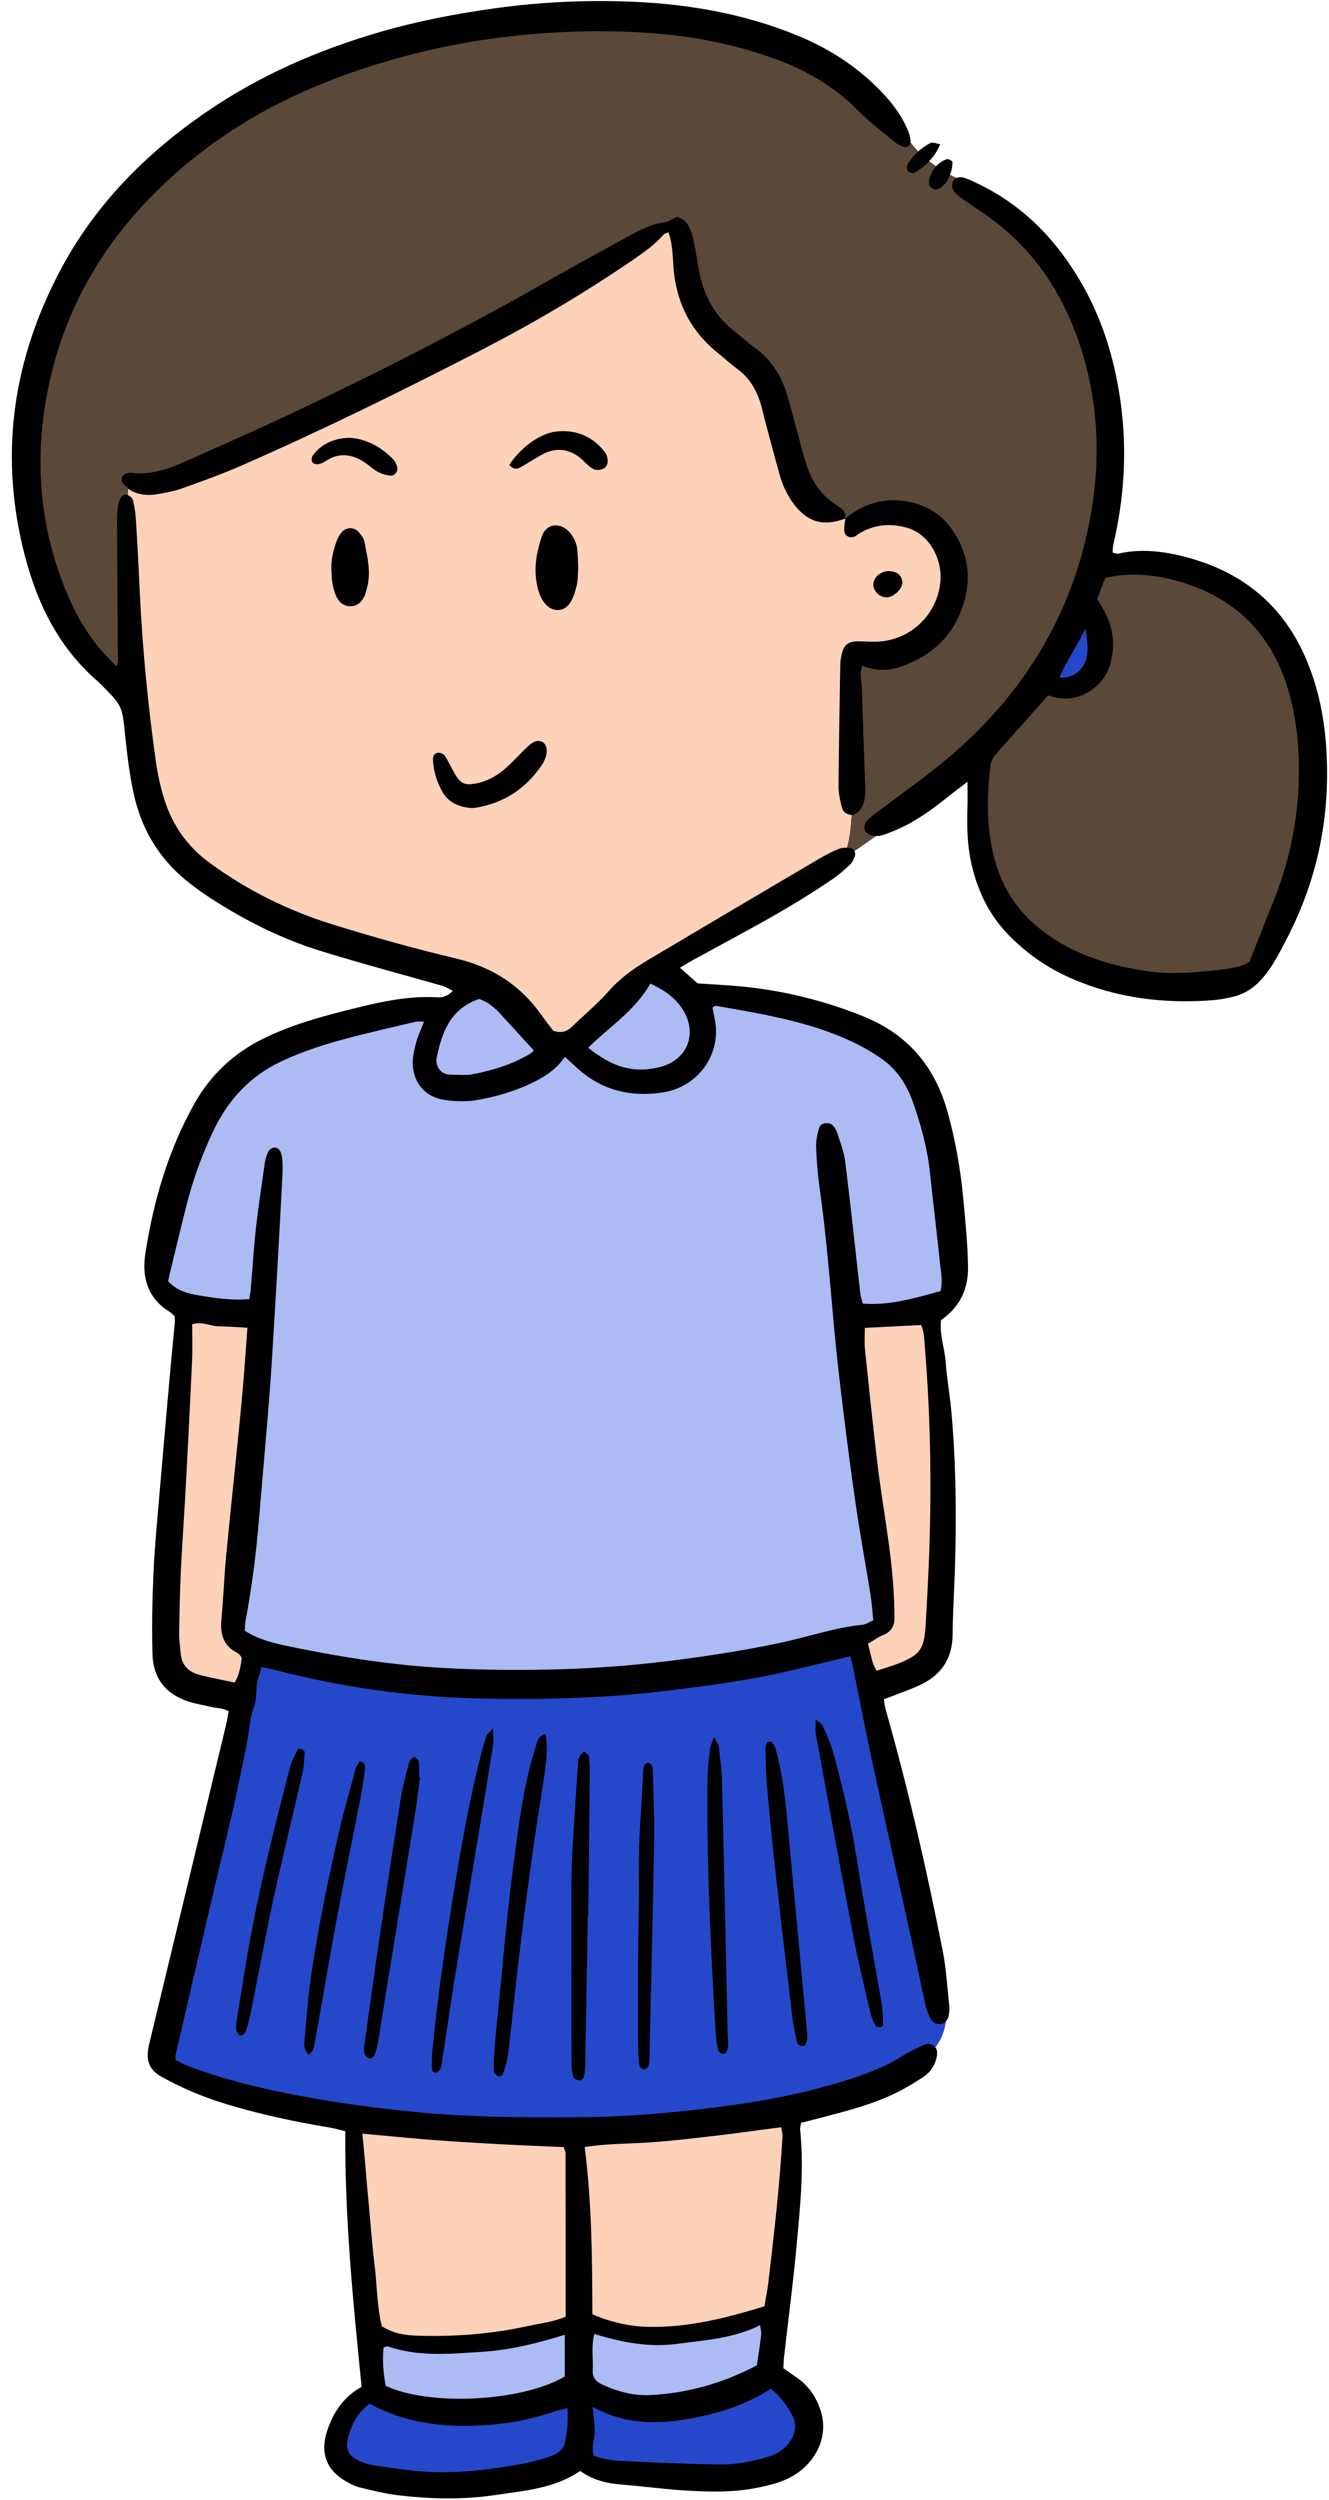
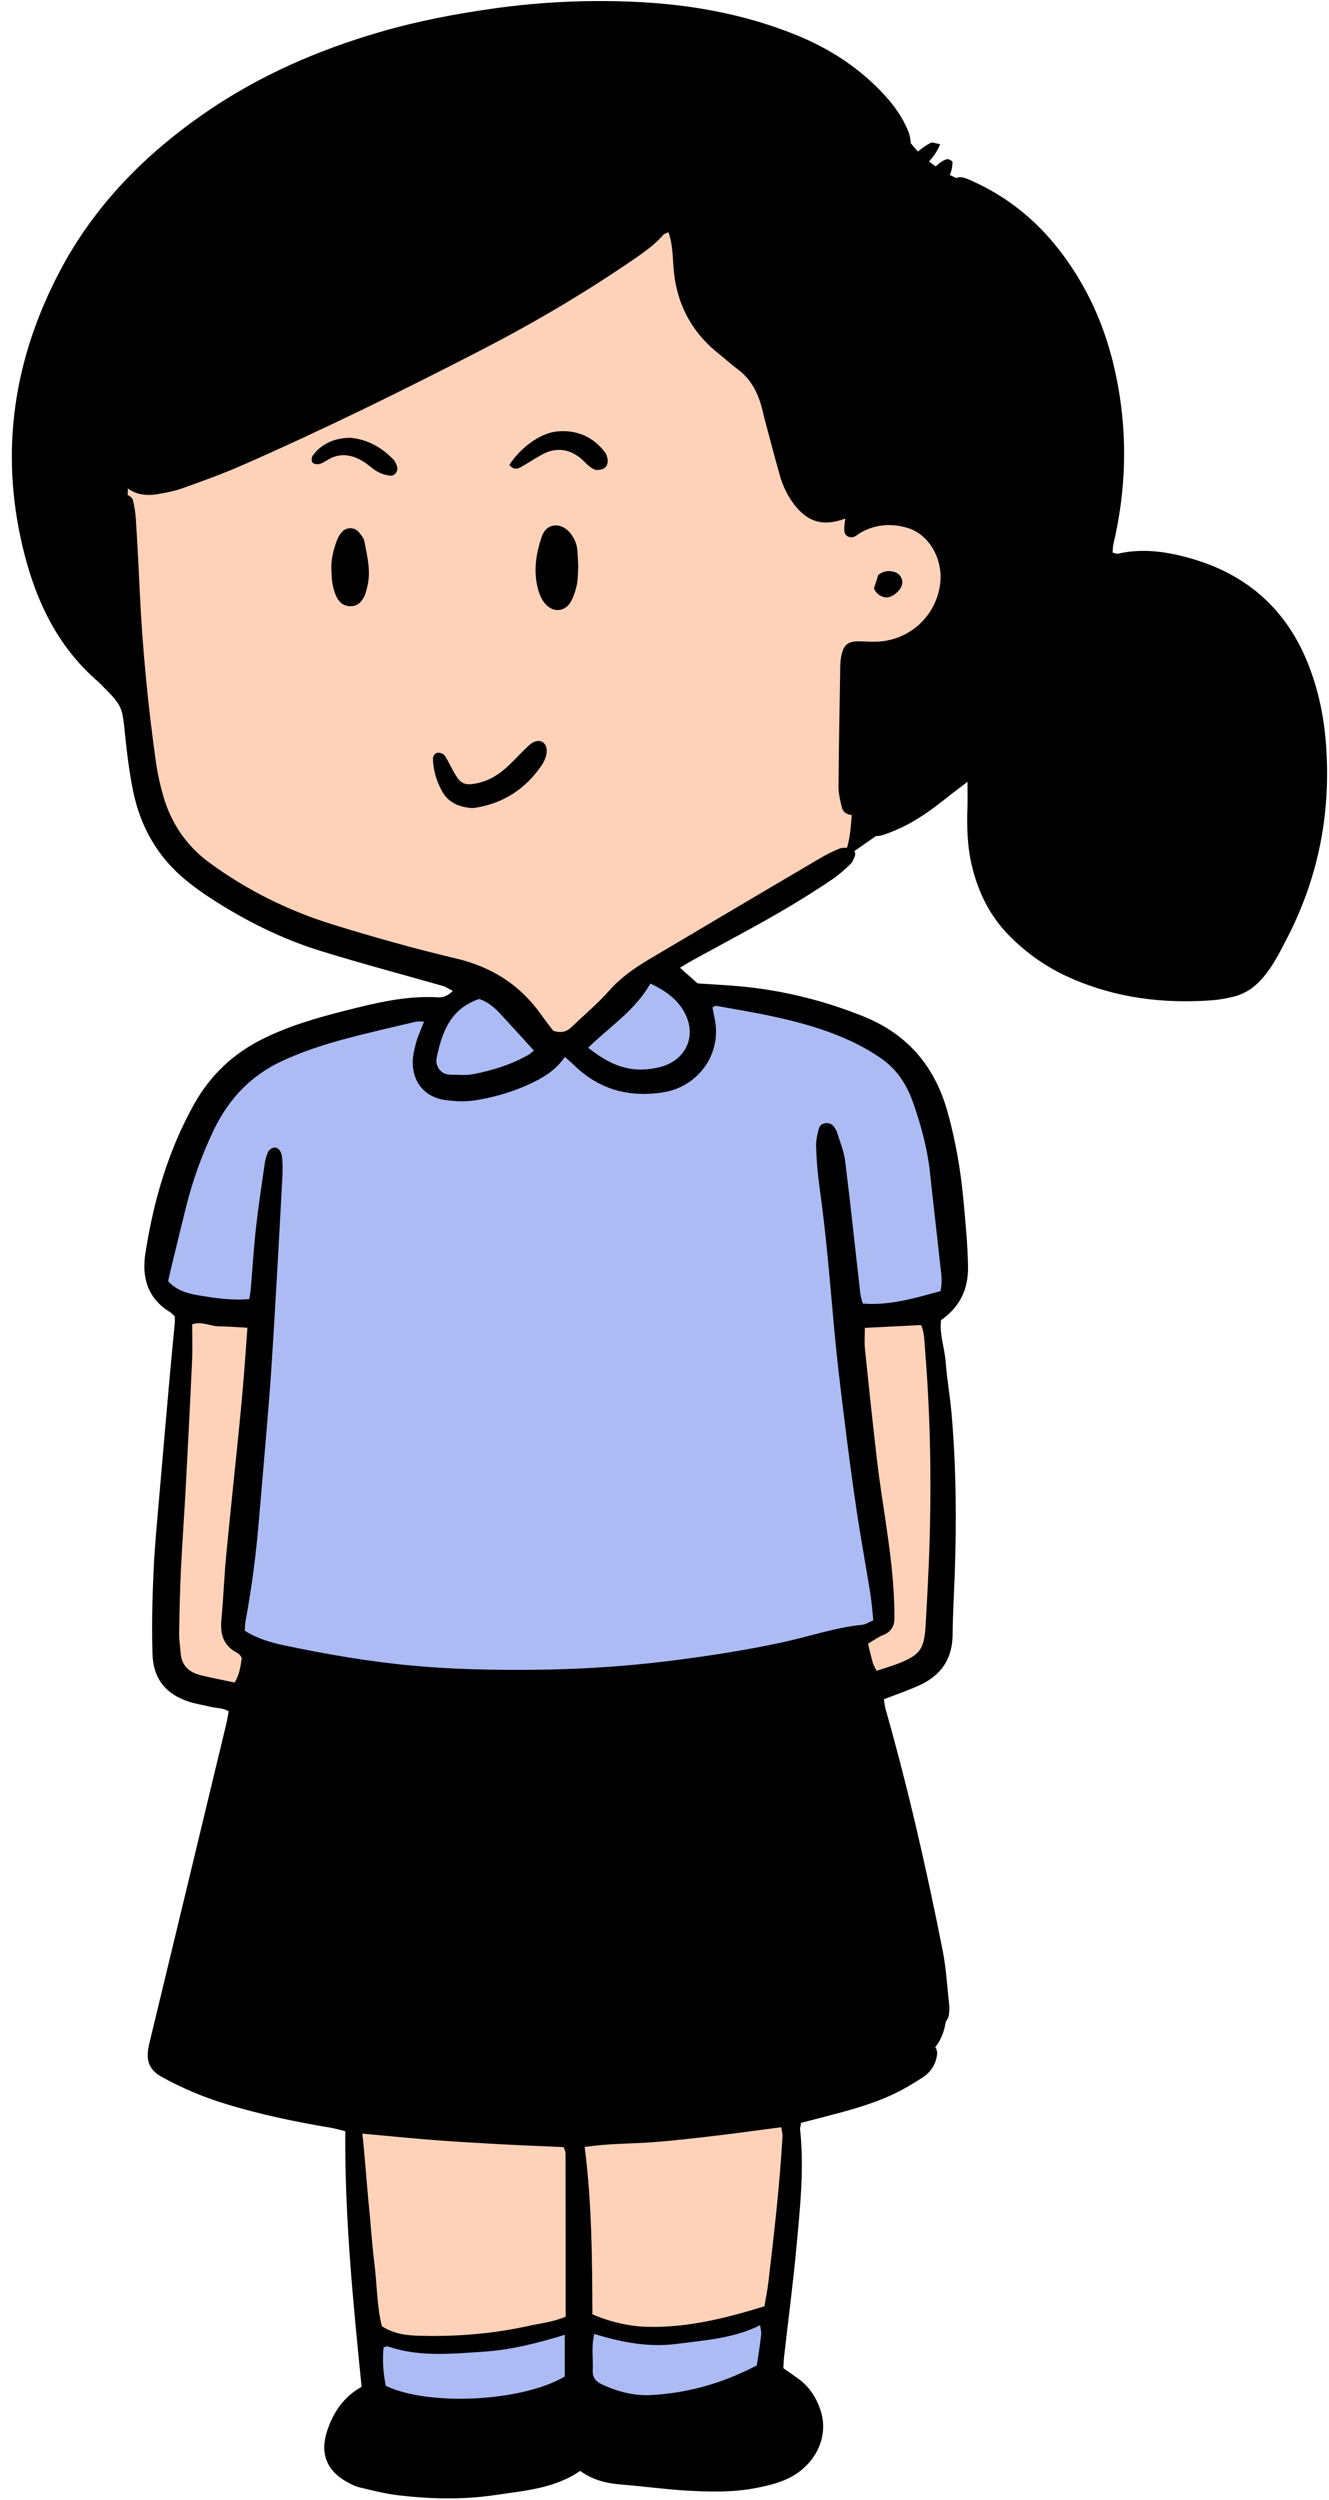
<svg xmlns="http://www.w3.org/2000/svg" fill="#000000" height="229.8" preserveAspectRatio="xMidYMid meet" version="1" viewBox="-1.1 -0.1 122.2 229.8" width="122.2" zoomAndPan="magnify">
  <g id="change1_1">
    <path d="M117.26,86.1c-0.7,1.35-1.36,2.71-2.41,3.86c-0.75,0.82-1.61,1.34-2.66,1.58c-0.57,0.13-1.15,0.24-1.73,0.29 c-4.51,0.35-8.89-0.18-13.07-2.01c-2.18-0.95-4.1-2.29-5.75-3.98c-1.72-1.76-2.78-3.9-3.36-6.29c-0.45-1.84-0.49-3.71-0.42-5.59 c0.02-0.64,0-1.28,0-2.2c-0.76,0.58-1.32,0.99-1.86,1.43c-1.29,1.02-2.61,2-4.1,2.72c-0.58,0.28-1.18,0.53-1.79,0.73 c-0.21,0.07-0.45,0.11-0.68,0.11c-0.66,0.46-1.31,0.92-1.97,1.38c0,0,0,0,0,0c0.07,0.13,0.1,0.29,0.06,0.4 c-0.11,0.27-0.2,0.58-0.4,0.77c-0.5,0.49-1.03,0.96-1.6,1.36c-2.62,1.79-5.36,3.38-8.14,4.89c-1.6,0.87-3.19,1.74-4.79,2.61 c-0.35,0.19-0.7,0.41-1.17,0.69c0.63,0.56,1.18,1.04,1.63,1.44c1.46,0.1,2.81,0.16,4.14,0.29c3.81,0.38,7.48,1.29,11.05,2.72 c4.14,1.66,6.64,4.63,7.81,8.88c0.72,2.61,1.18,5.26,1.43,7.95c0.19,2.04,0.39,4.08,0.43,6.14c0.04,2.14-0.74,3.74-2.48,4.97 c-0.16,1.29,0.32,2.54,0.42,3.81c0.12,1.58,0.4,3.14,0.54,4.72c0.43,4.92,0.47,9.85,0.3,14.78c-0.07,1.88-0.18,3.75-0.2,5.63 c-0.02,2.27-1.13,3.77-3.13,4.66c-1.01,0.45-2.06,0.81-3.19,1.25c0.06,0.32,0.08,0.66,0.18,0.98c2.07,7.28,3.75,14.65,5.22,22.07 c0.33,1.66,0.42,3.37,0.61,5.06c0.03,0.29,0.01,0.59-0.03,0.88c-0.03,0.25-0.13,0.46-0.28,0.61c0,0,0,0,0,0 c-0.13,0.87-0.44,1.7-0.97,2.38c-0.03-0.04-0.06-0.07-0.1-0.1c-0.04-0.04-0.08-0.07-0.13-0.1c0.04,0.03,0.09,0.06,0.13,0.1 c0.3,0.27,0.3,0.63,0.23,0.98c-0.15,0.79-0.59,1.43-1.24,1.86c-0.88,0.58-1.79,1.12-2.74,1.57c-1.97,0.93-4.07,1.49-6.17,2.04 c-0.78,0.2-1.57,0.41-2.32,0.6c-0.04,0.28-0.11,0.46-0.09,0.62c0.38,3.59,0,7.15-0.33,10.71c-0.31,3.39-0.76,6.76-1.14,10.14 c-0.04,0.34-0.05,0.69-0.07,1.08c0.46,0.32,0.88,0.62,1.31,0.92c1.05,0.74,1.72,1.76,2.11,2.96c0.64,1.94-0.02,3.98-1.65,5.39 c-1.21,1.04-2.67,1.42-4.17,1.72c-2.21,0.45-4.44,0.38-6.67,0.25c-1.93-0.12-3.85-0.39-5.78-0.54c-1.37-0.11-2.66-0.4-3.83-1.26 c-2.4,1.65-5.18,1.82-7.89,2.23c-2.92,0.43-5.86,0.36-8.78,0.02c-1.22-0.14-2.42-0.45-3.61-0.73c-0.45-0.11-0.88-0.34-1.28-0.57 c-1.74-1-2.35-2.55-1.75-4.49c0.55-1.8,1.56-3.27,3.21-4.19c-0.79-7.83-1.56-15.58-1.5-23.49c-0.45-0.11-0.89-0.24-1.34-0.32 c-3.18-0.53-6.34-1.19-9.43-2.12c-2.14-0.64-4.19-1.48-6.15-2.58c-1.04-0.58-1.37-1.38-1.21-2.47c0.06-0.4,0.16-0.8,0.26-1.2 c2.31-9.57,4.62-19.15,6.92-28.72c0.09-0.39,0.15-0.78,0.23-1.19c-0.54-0.32-1.09-0.27-1.58-0.39c-0.68-0.17-1.38-0.27-2.05-0.48 c-2.15-0.69-3.32-2.12-3.38-4.42c-0.07-2.46-0.02-4.93,0.09-7.39c0.1-2.34,0.33-4.68,0.53-7.02c0.32-3.74,0.65-7.48,0.98-11.22 c0.14-1.58,0.3-3.15,0.45-4.73c0.02-0.23,0-0.46,0-0.65c-0.19-0.17-0.3-0.31-0.45-0.4c-2.04-1.23-2.59-3.19-2.26-5.33 c0.74-4.84,2.1-9.51,4.51-13.81c1.47-2.61,3.56-4.61,6.29-5.96c2.44-1.21,5.02-1.95,7.63-2.61c2.78-0.7,5.58-1.39,8.5-1.21 c0.51,0.03,0.91-0.17,1.35-0.59c-0.33-0.16-0.6-0.36-0.9-0.45c-3.72-1.06-7.46-2.05-11.15-3.19c-3.66-1.12-7.07-2.83-10.28-4.92 c-0.79-0.51-1.55-1.07-2.27-1.66c-2.54-2.1-4.09-4.82-4.77-8.01c-0.36-1.72-0.58-3.47-0.76-5.22c-0.28-2.73-0.24-2.73-2.22-4.71 c-0.08-0.08-0.16-0.17-0.25-0.25c-3.87-3.32-5.86-7.71-6.99-12.54c-2.05-8.77-0.77-17.12,3.38-25.07 c3.2-6.13,7.89-10.89,13.55-14.77c4.88-3.35,10.24-5.68,15.9-7.33c3.49-1.02,7.05-1.7,10.66-2.2c4.2-0.58,8.41-0.78,12.64-0.6 c5.18,0.22,10.25,1.11,15.08,3.08c3.09,1.26,5.81,3.04,8.07,5.5c0.92,1,1.7,2.1,2.2,3.37c0.11,0.27,0.16,0.56,0.2,0.85 c0.01,0.07,0,0.14-0.03,0.21c0.01-0.01,0.01-0.03,0.02-0.04c0.22,0.28,0.45,0.55,0.69,0.8c0.35-0.31,0.73-0.57,1.15-0.79 c0.19-0.1,0.51,0.06,0.89,0.11c-0.28,0.69-0.67,1.23-1.12,1.68c0.03-0.03,0.06-0.06,0.09-0.09c0.21,0.16,0.42,0.32,0.63,0.46 c0.29-0.31,0.64-0.56,1.03-0.67c0.15-0.04,0.36,0.14,0.49,0.19c0.03,0.41-0.06,0.85-0.23,1.26c0,0,0,0,0,0 c0.19,0.1,0.39,0.2,0.58,0.29l0,0c0.2-0.09,0.45-0.11,0.72-0.03c0.33,0.1,0.66,0.25,0.97,0.4c4.14,1.9,7.22,4.95,9.55,8.81 c2.16,3.57,3.35,7.46,3.9,11.58c0.58,4.36,0.31,8.66-0.69,12.92c-0.05,0.22-0.04,0.46-0.07,0.74c0.18,0.04,0.35,0.13,0.5,0.1 c2.37-0.54,4.68-0.16,6.94,0.51c5.1,1.52,8.65,4.77,10.59,9.75c1.06,2.71,1.55,5.53,1.66,8.41 C121.15,75.31,119.96,80.87,117.26,86.1z" fill="inherit" />
  </g>
  <g id="change2_1">
-     <path d="M77.07,74.79c-0.37-0.07-0.67-0.29-0.76-0.66C76.17,73.51,76,72.87,76,72.24c0.03-3.7,0.1-7.39,0.16-11.09 c0-0.29,0.03-0.59,0.08-0.87c0.21-1.15,0.63-1.47,1.79-1.43c0.64,0.02,1.29,0.07,1.93,0c2.86-0.3,5.1-2.56,5.4-5.4 c0.23-2.21-1.05-4.45-3.02-5.03c-1.45-0.43-2.9-0.34-4.26,0.41c-0.2,0.11-0.38,0.28-0.59,0.38c-0.39,0.2-0.9-0.02-0.95-0.46 c-0.05-0.38,0.05-0.79,0.08-1.18c-0.01,0.01-0.02,0.02-0.03,0.03c0-0.01,0-0.02,0.01-0.03c-1.97,0.73-3.38,0.35-4.63-1.24 c-0.66-0.84-1.11-1.8-1.39-2.82c-0.46-1.63-0.89-3.28-1.33-4.92c-0.14-0.51-0.24-1.03-0.39-1.53c-0.38-1.26-1-2.37-2.08-3.18 c-0.61-0.45-1.17-0.97-1.77-1.45c-2.65-2.09-4-4.84-4.2-8.18c-0.06-0.99-0.09-1.99-0.44-3c-0.18,0.08-0.36,0.11-0.45,0.21 c-0.86,0.98-1.92,1.71-2.99,2.44c-4.41,3.01-9,5.71-13.75,8.16c-7.29,3.76-14.65,7.38-22.16,10.67c-1.77,0.77-3.59,1.42-5.41,2.07 c-0.71,0.25-1.47,0.39-2.22,0.52c-0.76,0.13-1.54,0.1-2.25-0.23c-0.17-0.08-0.33-0.18-0.48-0.3l-0.02,0.62c0,0,0.01,0,0.01,0 c0.19,0.06,0.42,0.27,0.47,0.45c0.14,0.57,0.23,1.15,0.27,1.73c0.14,2.23,0.26,4.45,0.36,6.68c0.25,5.28,0.76,10.53,1.5,15.76 c0.14,0.98,0.36,1.96,0.63,2.92c0.72,2.57,2.13,4.68,4.3,6.26c3.44,2.52,7.22,4.39,11.27,5.65c3.74,1.16,7.53,2.23,11.35,3.13 c3.31,0.78,5.93,2.43,7.87,5.19c0.37,0.52,0.77,1.03,1.1,1.46c0.74,0.25,1.26,0.08,1.72-0.37c1.14-1.1,2.37-2.12,3.41-3.3 c1.07-1.22,2.35-2.1,3.71-2.91c5.2-3.08,10.39-6.16,15.6-9.22c0.6-0.36,1.23-0.68,1.88-0.94c0.21-0.08,0.45-0.09,0.69-0.07 c0.29-0.94,0.36-2.01,0.44-3.01C77.17,74.8,77.12,74.8,77.07,74.79z M79.66,52.74c0.5-0.38,1.05-0.45,1.63-0.21 c0.37,0.15,0.61,0.58,0.58,0.97c-0.06,0.65-0.97,1.41-1.59,1.3c-0.48-0.09-0.84-0.36-1.02-0.83C79.1,53.58,79.28,53.03,79.66,52.74z M32.63,53.99c-0.06,0.22-0.11,0.46-0.2,0.66c-0.26,0.55-0.64,0.98-1.32,0.97c-0.66-0.01-1.08-0.41-1.32-0.97 c-0.16-0.37-0.26-0.77-0.33-1.17c-0.07-0.4-0.06-0.81-0.09-1.22c-0.04-0.95,0.19-1.85,0.52-2.72c0.1-0.27,0.26-0.52,0.45-0.74 c0.4-0.46,1.13-0.47,1.54,0c0.22,0.26,0.47,0.56,0.53,0.88C32.68,51.11,33.05,52.53,32.63,53.99z M34.77,43.62 c-0.39-0.05-0.8-0.16-1.15-0.36c-0.46-0.26-0.84-0.64-1.28-0.92c-1.06-0.66-2.17-0.86-3.31-0.17c-0.25,0.15-0.51,0.32-0.78,0.38 c-0.19,0.05-0.5,0-0.62-0.14c-0.1-0.12-0.09-0.46,0.01-0.61c0.71-1.02,1.93-1.65,3.45-1.66c1.4,0.1,2.84,0.78,4.01,2.03 c0.15,0.16,0.24,0.4,0.31,0.61C35.55,43.19,35.18,43.68,34.77,43.62z M49.05,69.56c-0.08,0.22-0.18,0.43-0.31,0.63 c-1.49,2.2-3.52,3.55-6.16,3.96c-0.12,0.02-0.23,0.02-0.34,0.02c-1.18-0.1-2.17-0.52-2.74-1.63c-0.47-0.89-0.76-1.84-0.79-2.85 c-0.01-0.31,0.17-0.6,0.51-0.61c0.2,0,0.48,0.13,0.59,0.29c0.34,0.54,0.61,1.14,0.93,1.69c0.51,0.86,0.9,1.04,1.89,0.86 c1.25-0.23,2.27-0.9,3.17-1.78c0.59-0.57,1.14-1.18,1.74-1.73c0.46-0.43,0.93-0.5,1.27-0.29C49.17,68.35,49.28,68.95,49.05,69.56z M51.94,53.65c-0.13,0.56-0.3,1.14-0.6,1.63c-0.52,0.85-1.57,0.92-2.25,0.18c-0.27-0.29-0.48-0.67-0.61-1.05 c-0.58-1.74-0.35-3.47,0.23-5.17c0.47-1.39,1.88-1.28,2.62-0.35c0.37,0.47,0.61,1,0.66,1.6c0.04,0.52,0.06,1.05,0.08,1.51 C52.03,52.6,52.05,53.14,51.94,53.65z M54.31,43.01c-0.25,0.09-0.6,0.13-0.81,0.02c-0.35-0.18-0.66-0.47-0.94-0.76 c-0.95-0.95-2.32-1.43-3.84-0.58c-0.66,0.37-1.3,0.79-1.96,1.16c-0.33,0.19-0.67,0.2-1.03-0.21c1-1.57,2.83-2.93,4.36-3.08 c1.8-0.18,3.33,0.45,4.45,1.93c0.13,0.18,0.2,0.42,0.23,0.65C54.8,42.53,54.68,42.88,54.31,43.01z M32.22,196.01 c2.35,0.21,4.39,0.42,6.43,0.58c1.99,0.15,3.98,0.27,5.97,0.38c2.03,0.11,4.07,0.19,6.11,0.28c0.08,0.25,0.17,0.41,0.17,0.58 c0.01,4.98,0.01,9.96,0.01,15c-1.14,0.5-2.31,0.61-3.43,0.86c-3.28,0.72-6.6,0.99-9.96,0.9c-1.18-0.03-2.34-0.13-3.51-0.88 c-0.46-1.84-0.44-3.84-0.69-5.81c-0.24-1.92-0.35-3.85-0.55-5.78C32.58,200.15,32.45,198.17,32.22,196.01z M53.37,212.62 c-0.02-5.15-0.05-10.23-0.71-15.38c2.15-0.33,4.14-0.29,6.11-0.43c1.99-0.14,3.97-0.38,5.95-0.61c1.97-0.23,3.94-0.51,6.01-0.78 c0.05,0.32,0.14,0.59,0.12,0.86c-0.26,4.51-0.78,9-1.31,13.48c-0.08,0.69-0.23,1.38-0.35,2.12c-3.51,1.08-7.01,1.97-10.69,1.89 C56.81,213.73,55.07,213.35,53.37,212.62z M21.65,121.94c-0.15,2.01-0.27,3.82-0.43,5.63c-0.16,1.87-0.35,3.73-0.54,5.6 c-0.33,3.26-0.68,6.52-0.99,9.79c-0.18,1.92-0.25,3.86-0.43,5.78c-0.13,1.35,0.17,2.44,1.47,3.09c0.1,0.05,0.18,0.15,0.26,0.23 c0.04,0.04,0.06,0.1,0.14,0.24c-0.11,0.71-0.19,1.51-0.66,2.25c-1.06-0.23-2.09-0.42-3.1-0.67c-1.07-0.26-1.77-0.87-1.86-2.04 c-0.04-0.58-0.15-1.17-0.14-1.75c0.03-1.93,0.07-3.87,0.16-5.8c0.13-2.63,0.32-5.26,0.46-7.9c0.2-3.8,0.4-7.61,0.57-11.41 c0.05-1.1,0.01-2.21,0.01-3.36c0.9-0.3,1.67,0.18,2.46,0.19C19.84,121.82,20.65,121.88,21.65,121.94z M79.5,153.47 c-0.16-0.33-0.29-0.53-0.35-0.75c-0.16-0.56-0.28-1.12-0.44-1.74c0.5-0.29,0.92-0.61,1.4-0.8c0.7-0.28,1.02-0.79,1.03-1.48 c0.01-0.94-0.03-1.87-0.09-2.81c-0.26-3.98-1.06-7.89-1.52-11.85c-0.39-3.38-0.75-6.75-1.1-10.13c-0.06-0.62-0.01-1.26-0.01-1.96 c1.73-0.09,3.4-0.17,5.17-0.26c0.32,0.67,0.3,1.5,0.37,2.3c0.53,6.55,0.61,13.12,0.34,19.68c-0.08,1.87-0.18,3.75-0.29,5.62 c-0.13,2.2-0.51,2.72-2.53,3.52C80.87,153.04,80.25,153.22,79.5,153.47z" fill="#fdd2b9" />
+     <path d="M77.07,74.79c-0.37-0.07-0.67-0.29-0.76-0.66C76.17,73.51,76,72.87,76,72.24c0.03-3.7,0.1-7.39,0.16-11.09 c0-0.29,0.03-0.59,0.08-0.87c0.21-1.15,0.63-1.47,1.79-1.43c0.64,0.02,1.29,0.07,1.93,0c2.86-0.3,5.1-2.56,5.4-5.4 c0.23-2.21-1.05-4.45-3.02-5.03c-1.45-0.43-2.9-0.34-4.26,0.41c-0.2,0.11-0.38,0.28-0.59,0.38c-0.39,0.2-0.9-0.02-0.95-0.46 c-0.05-0.38,0.05-0.79,0.08-1.18c-0.01,0.01-0.02,0.02-0.03,0.03c0-0.01,0-0.02,0.01-0.03c-1.97,0.73-3.38,0.35-4.63-1.24 c-0.66-0.84-1.11-1.8-1.39-2.82c-0.46-1.63-0.89-3.28-1.33-4.92c-0.14-0.51-0.24-1.03-0.39-1.53c-0.38-1.26-1-2.37-2.08-3.18 c-0.61-0.45-1.17-0.97-1.77-1.45c-2.65-2.09-4-4.84-4.2-8.18c-0.06-0.99-0.09-1.99-0.44-3c-0.18,0.08-0.36,0.11-0.45,0.21 c-0.86,0.98-1.92,1.71-2.99,2.44c-4.41,3.01-9,5.71-13.75,8.16c-7.29,3.76-14.65,7.38-22.16,10.67c-1.77,0.77-3.59,1.42-5.41,2.07 c-0.71,0.25-1.47,0.39-2.22,0.52c-0.76,0.13-1.54,0.1-2.25-0.23c-0.17-0.08-0.33-0.18-0.48-0.3l-0.02,0.62c0,0,0.01,0,0.01,0 c0.19,0.06,0.42,0.27,0.47,0.45c0.14,0.57,0.23,1.15,0.27,1.73c0.14,2.23,0.26,4.45,0.36,6.68c0.25,5.28,0.76,10.53,1.5,15.76 c0.14,0.98,0.36,1.96,0.63,2.92c0.72,2.57,2.13,4.68,4.3,6.26c3.44,2.52,7.22,4.39,11.27,5.65c3.74,1.16,7.53,2.23,11.35,3.13 c3.31,0.78,5.93,2.43,7.87,5.19c0.37,0.52,0.77,1.03,1.1,1.46c0.74,0.25,1.26,0.08,1.72-0.37c1.14-1.1,2.37-2.12,3.41-3.3 c1.07-1.22,2.35-2.1,3.71-2.91c5.2-3.08,10.39-6.16,15.6-9.22c0.6-0.36,1.23-0.68,1.88-0.94c0.21-0.08,0.45-0.09,0.69-0.07 c0.29-0.94,0.36-2.01,0.44-3.01C77.17,74.8,77.12,74.8,77.07,74.79z M79.66,52.74c0.5-0.38,1.05-0.45,1.63-0.21 c0.37,0.15,0.61,0.58,0.58,0.97c-0.06,0.65-0.97,1.41-1.59,1.3c-0.48-0.09-0.84-0.36-1.02-0.83z M32.63,53.99c-0.06,0.22-0.11,0.46-0.2,0.66c-0.26,0.55-0.64,0.98-1.32,0.97c-0.66-0.01-1.08-0.41-1.32-0.97 c-0.16-0.37-0.26-0.77-0.33-1.17c-0.07-0.4-0.06-0.81-0.09-1.22c-0.04-0.95,0.19-1.85,0.52-2.72c0.1-0.27,0.26-0.52,0.45-0.74 c0.4-0.46,1.13-0.47,1.54,0c0.22,0.26,0.47,0.56,0.53,0.88C32.68,51.11,33.05,52.53,32.63,53.99z M34.77,43.62 c-0.39-0.05-0.8-0.16-1.15-0.36c-0.46-0.26-0.84-0.64-1.28-0.92c-1.06-0.66-2.17-0.86-3.31-0.17c-0.25,0.15-0.51,0.32-0.78,0.38 c-0.19,0.05-0.5,0-0.62-0.14c-0.1-0.12-0.09-0.46,0.01-0.61c0.71-1.02,1.93-1.65,3.45-1.66c1.4,0.1,2.84,0.78,4.01,2.03 c0.15,0.16,0.24,0.4,0.31,0.61C35.55,43.19,35.18,43.68,34.77,43.62z M49.05,69.56c-0.08,0.22-0.18,0.43-0.31,0.63 c-1.49,2.2-3.52,3.55-6.16,3.96c-0.12,0.02-0.23,0.02-0.34,0.02c-1.18-0.1-2.17-0.52-2.74-1.63c-0.47-0.89-0.76-1.84-0.79-2.85 c-0.01-0.31,0.17-0.6,0.51-0.61c0.2,0,0.48,0.13,0.59,0.29c0.34,0.54,0.61,1.14,0.93,1.69c0.51,0.86,0.9,1.04,1.89,0.86 c1.25-0.23,2.27-0.9,3.17-1.78c0.59-0.57,1.14-1.18,1.74-1.73c0.46-0.43,0.93-0.5,1.27-0.29C49.17,68.35,49.28,68.95,49.05,69.56z M51.94,53.65c-0.13,0.56-0.3,1.14-0.6,1.63c-0.52,0.85-1.57,0.92-2.25,0.18c-0.27-0.29-0.48-0.67-0.61-1.05 c-0.58-1.74-0.35-3.47,0.23-5.17c0.47-1.39,1.88-1.28,2.62-0.35c0.37,0.47,0.61,1,0.66,1.6c0.04,0.52,0.06,1.05,0.08,1.51 C52.03,52.6,52.05,53.14,51.94,53.65z M54.31,43.01c-0.25,0.09-0.6,0.13-0.81,0.02c-0.35-0.18-0.66-0.47-0.94-0.76 c-0.95-0.95-2.32-1.43-3.84-0.58c-0.66,0.37-1.3,0.79-1.96,1.16c-0.33,0.19-0.67,0.2-1.03-0.21c1-1.57,2.83-2.93,4.36-3.08 c1.8-0.18,3.33,0.45,4.45,1.93c0.13,0.18,0.2,0.42,0.23,0.65C54.8,42.53,54.68,42.88,54.31,43.01z M32.22,196.01 c2.35,0.21,4.39,0.42,6.43,0.58c1.99,0.15,3.98,0.27,5.97,0.38c2.03,0.11,4.07,0.19,6.11,0.28c0.08,0.25,0.17,0.41,0.17,0.58 c0.01,4.98,0.01,9.96,0.01,15c-1.14,0.5-2.31,0.61-3.43,0.86c-3.28,0.72-6.6,0.99-9.96,0.9c-1.18-0.03-2.34-0.13-3.51-0.88 c-0.46-1.84-0.44-3.84-0.69-5.81c-0.24-1.92-0.35-3.85-0.55-5.78C32.58,200.15,32.45,198.17,32.22,196.01z M53.37,212.62 c-0.02-5.15-0.05-10.23-0.71-15.38c2.15-0.33,4.14-0.29,6.11-0.43c1.99-0.14,3.97-0.38,5.95-0.61c1.97-0.23,3.94-0.51,6.01-0.78 c0.05,0.32,0.14,0.59,0.12,0.86c-0.26,4.51-0.78,9-1.31,13.48c-0.08,0.69-0.23,1.38-0.35,2.12c-3.51,1.08-7.01,1.97-10.69,1.89 C56.81,213.73,55.07,213.35,53.37,212.62z M21.65,121.94c-0.15,2.01-0.27,3.82-0.43,5.63c-0.16,1.87-0.35,3.73-0.54,5.6 c-0.33,3.26-0.68,6.52-0.99,9.79c-0.18,1.92-0.25,3.86-0.43,5.78c-0.13,1.35,0.17,2.44,1.47,3.09c0.1,0.05,0.18,0.15,0.26,0.23 c0.04,0.04,0.06,0.1,0.14,0.24c-0.11,0.71-0.19,1.51-0.66,2.25c-1.06-0.23-2.09-0.42-3.1-0.67c-1.07-0.26-1.77-0.87-1.86-2.04 c-0.04-0.58-0.15-1.17-0.14-1.75c0.03-1.93,0.07-3.87,0.16-5.8c0.13-2.63,0.32-5.26,0.46-7.9c0.2-3.8,0.4-7.61,0.57-11.41 c0.05-1.1,0.01-2.21,0.01-3.36c0.9-0.3,1.67,0.18,2.46,0.19C19.84,121.82,20.65,121.88,21.65,121.94z M79.5,153.47 c-0.16-0.33-0.29-0.53-0.35-0.75c-0.16-0.56-0.28-1.12-0.44-1.74c0.5-0.29,0.92-0.61,1.4-0.8c0.7-0.28,1.02-0.79,1.03-1.48 c0.01-0.94-0.03-1.87-0.09-2.81c-0.26-3.98-1.06-7.89-1.52-11.85c-0.39-3.38-0.75-6.75-1.1-10.13c-0.06-0.62-0.01-1.26-0.01-1.96 c1.73-0.09,3.4-0.17,5.17-0.26c0.32,0.67,0.3,1.5,0.37,2.3c0.53,6.55,0.61,13.12,0.34,19.68c-0.08,1.87-0.18,3.75-0.29,5.62 c-0.13,2.2-0.51,2.72-2.53,3.52C80.87,153.04,80.25,153.22,79.5,153.47z" fill="#fdd2b9" />
  </g>
  <g id="change3_1">
    <path d="M85.38,118.57c-2.41,0.66-4.66,1.34-7.15,1.15c-0.08-0.32-0.2-0.64-0.23-0.97 c-0.46-4.02-0.88-8.04-1.38-12.06c-0.11-0.92-0.47-1.81-0.75-2.7c-0.07-0.22-0.21-0.42-0.35-0.6c-0.35-0.42-1.17-0.32-1.31,0.2 c-0.16,0.56-0.29,1.15-0.27,1.72c0.04,1.23,0.14,2.46,0.31,3.68c0.62,4.36,0.96,8.74,1.36,13.12c0.24,2.63,0.56,5.25,0.88,7.87 c0.36,2.91,0.74,5.82,1.17,8.72c0.38,2.55,0.85,5.09,1.26,7.63c0.13,0.8,0.19,1.62,0.28,2.5c-0.38,0.16-0.68,0.37-1,0.41 c-2.52,0.25-4.92,1.09-7.38,1.62c-3.5,0.75-7.03,1.29-10.58,1.73c-4.08,0.5-8.18,0.75-12.29,0.79c-3.69,0.03-7.39-0.04-11.08-0.38 c-3.98-0.36-7.9-1.04-11.8-1.86c-1.26-0.27-2.49-0.61-3.66-1.35c0.02-0.3,0-0.58,0.06-0.85c0.59-3.17,1-6.37,1.26-9.59 c0.29-3.51,0.61-7.01,0.89-10.52c0.16-1.99,0.29-3.98,0.41-5.97c0.16-2.64,0.31-5.27,0.46-7.91c0.13-2.34,0.26-4.69,0.38-7.03 c0.02-0.47,0.02-0.94-0.01-1.41c-0.01-0.23-0.06-0.47-0.14-0.68c-0.11-0.29-0.36-0.51-0.67-0.44c-0.2,0.04-0.43,0.23-0.51,0.41 c-0.16,0.37-0.27,0.78-0.32,1.18c-0.28,1.97-0.58,3.95-0.8,5.93c-0.2,1.81-0.3,3.62-0.46,5.44c-0.02,0.29-0.08,0.57-0.14,0.95 c-1.63,0.15-3.19-0.09-4.72-0.35c-0.96-0.16-1.96-0.43-2.74-1.29c0.06-0.29,0.13-0.62,0.21-0.95c0.47-1.94,0.94-3.87,1.42-5.81 c0.61-2.46,1.46-4.82,2.55-7.11c1.37-2.85,3.39-5.02,6.3-6.37c1.77-0.82,3.59-1.43,5.46-1.94c2.26-0.62,4.55-1.13,6.83-1.67 c0.21-0.05,0.44-0.01,0.76-0.01c-0.27,0.71-0.55,1.29-0.72,1.9c-0.17,0.61-0.32,1.26-0.32,1.89c0.02,1.82,1.14,3.15,2.93,3.41 c0.98,0.14,2.01,0.18,2.98,0.01c1.67-0.29,3.31-0.76,4.86-1.48c1.23-0.57,2.38-1.26,3.22-2.49c0.43,0.39,0.73,0.65,1.01,0.92 c2.26,2.13,4.98,2.81,7.98,2.35c3.26-0.5,5.4-3.49,4.81-6.64c-0.07-0.39-0.16-0.78-0.23-1.17c0.13-0.06,0.24-0.17,0.33-0.15 c1.79,0.32,3.58,0.61,5.35,1c2.64,0.57,5.23,1.32,7.66,2.54c0.83,0.42,1.65,0.91,2.4,1.46c1.31,0.97,2.15,2.33,2.69,3.84 c0.74,2.1,1.33,4.25,1.57,6.48c0.31,2.92,0.66,5.83,0.97,8.74C85.47,117.08,85.56,117.78,85.38,118.57z M43.27,216.06 c-2.92,0.19-5.84,0.49-8.7-0.49c-0.09-0.03-0.22,0.04-0.4,0.09c-0.13,1.2-0.02,2.39,0.2,3.53c3.88,1.86,12.4,1.51,16.46-0.85 c0-1.19,0-2.41,0-3.84C48.23,215.3,45.8,215.9,43.27,216.06z M68.89,214.47c0.03-0.25-0.06-0.51-0.1-0.85 c-2.48,1.23-5.07,1.37-7.61,1.71c-2.6,0.35-5.11-0.13-7.63-0.91c-0.31,1.18-0.09,2.29-0.15,3.39c-0.03,0.61,0.3,0.99,0.81,1.23 c1.45,0.68,2.98,1.09,4.58,1c3.37-0.19,6.56-1.08,9.7-2.73C68.64,216.32,68.79,215.4,68.89,214.47z M59.46,98.01 c2.65-0.61,3.66-3.13,2.17-5.4c-0.72-1.1-1.78-1.76-2.93-2.31c-1.41,2.49-3.73,3.95-5.72,5.9C55.28,98.04,57.16,98.54,59.46,98.01z M39.05,97.13c-0.14,0.71,0.33,1.55,1.27,1.55c0.7,0,1.42,0.08,2.09-0.05c1.78-0.34,3.51-0.88,5.1-1.79 c0.2-0.11,0.36-0.29,0.48-0.38c-0.93-1.02-1.82-2-2.72-2.98c-0.63-0.69-1.25-1.4-2.31-1.76C40.33,92.6,39.53,94.77,39.05,97.13z" fill="#acbbf4" />
  </g>
  <g id="change4_1">
-     <path d="M99.04,48.03c-1.8,9.05-6.55,16.35-13.68,22.13c-1.82,1.48-3.74,2.83-5.61,4.24 c-0.42,0.32-0.86,0.63-1.2,1.02c-0.16,0.18-0.21,0.58-0.12,0.8c0.09,0.22,0.4,0.44,0.65,0.49c0.11,0.02,0.23,0.03,0.35,0.03 c-0.66,0.46-1.31,0.92-1.97,1.38c-0.08-0.14-0.21-0.26-0.35-0.28c-0.11-0.01-0.22-0.02-0.33-0.03c0.29-0.94,0.36-2.01,0.44-3.01 c0.31-0.02,0.64-0.25,0.85-0.57c0.36-0.58,0.41-1.22,0.39-1.87c-0.1-3.11-0.22-6.21-0.32-9.32c-0.02-0.63-0.24-1.27,0.05-1.94 c1.21,0.48,2.42,0.48,3.62,0.05c2.56-0.92,4.48-2.54,5.47-5.12c1.01-2.65,0.78-5.18-0.88-7.52c-0.92-1.29-2.17-2.09-3.74-2.44 c-2.28-0.51-4.26,0.03-6.03,1.49c0-0.01,0-0.01,0-0.02c-0.01,0-0.02,0.01-0.03,0.01c0.15-0.65-0.32-0.92-0.76-1.2 c-1.45-0.93-2.36-2.25-2.83-3.89c-0.11-0.39-0.25-0.78-0.35-1.18c-0.45-1.64-0.86-3.28-1.33-4.92c-0.51-1.79-1.44-3.32-2.96-4.45 c-0.75-0.56-1.47-1.17-2.19-1.77c-1.55-1.29-2.47-2.95-2.91-4.9c-0.17-0.74-0.26-1.5-0.41-2.25c-0.11-0.57-0.21-1.16-0.39-1.71 c-0.22-0.68-0.58-1.28-1.34-1.45c-0.4,0.19-0.75,0.47-1.13,0.51c-1.21,0.13-2.23,0.7-3.26,1.25c-2.52,1.37-5.04,2.75-7.53,4.17 c-7.69,4.38-15.57,8.39-23.57,12.17c-3.23,1.53-6.5,2.95-9.76,4.41c-1.56,0.7-3.17,1.24-4.92,1.02c-0.11-0.01-0.23,0.01-0.35,0.03 c-0.42,0.06-0.7,0.64-0.41,0.94c0.14,0.15,0.3,0.3,0.47,0.43l-0.02,0.62c-0.3-0.09-0.57,0.09-0.7,0.37 c-0.12,0.26-0.2,0.55-0.23,0.84c-0.05,0.47-0.07,0.94-0.06,1.41c0.02,3.93,0.05,7.86,0.07,11.8c0,0.43,0.11,0.88-0.12,1.34 c-1.95-1.84-3.32-3.81-4.49-6.56c-2.46-5.77-3.06-11.77-1.99-17.93c1.28-7.4,4.69-13.71,9.99-19c4.55-4.55,9.9-7.9,15.86-10.24 c7.77-3.05,15.87-4.54,24.22-4.63c2.35-0.02,4.69,0.05,7.03,0.29c3.4,0.35,6.71,1.07,9.92,2.24c2.9,1.05,5.51,2.56,7.7,4.8 c1.02,1.05,2.21,1.92,3.34,2.86c0.22,0.18,0.49,0.31,0.76,0.42c0.28,0.12,0.62-0.09,0.7-0.37c0.22,0.28,0.45,0.55,0.69,0.8 c-0.39,0.35-0.73,0.75-1,1.21c-0.09,0.15-0.06,0.5,0.06,0.62c0.12,0.13,0.48,0.21,0.61,0.12c0.49-0.3,0.94-0.64,1.34-1.05 c0.21,0.16,0.42,0.32,0.63,0.46c-0.39,0.43-0.65,0.99-0.67,1.52c-0.01,0.41,0.49,0.74,0.86,0.58c0.44-0.19,0.86-0.71,1.1-1.31 c0.19,0.1,0.39,0.2,0.58,0.29c-0.16,0.07-0.28,0.19-0.34,0.34c-0.15,0.37-0.04,0.8,0.3,1.11c0.22,0.2,0.45,0.37,0.69,0.54 c0.63,0.44,1.26,0.86,1.89,1.29c4,2.75,6.73,6.47,8.42,10.99C99.95,36.25,100.22,42.12,99.04,48.03z M100.98,60.96 c-0.48,1.79-2.54,3.54-4.89,3.07c-0.33-0.07-0.65-0.16-0.83-0.21c-1.67,1.88-3.22,3.64-4.78,5.39c-0.28,0.32-0.46,0.65-0.51,1.08 c-0.29,2.4-0.36,4.8,0.07,7.19c0.53,2.98,1.79,5.54,4.16,7.53c2.89,2.43,6.29,3.55,9.94,4.12c2.17,0.34,4.34,0.2,6.5-0.05 c1.08-0.12,2.22-0.21,3.15-0.78c0.76-1.93,1.49-3.78,2.23-5.63c1.81-4.54,2.56-9.24,2.24-14.13c-0.11-1.65-0.36-3.27-0.8-4.85 c-1.48-5.36-4.86-8.86-10.24-10.37c-2.17-0.61-4.36-0.85-6.7-0.3c-0.24,0.63-0.48,1.28-0.74,1.96 C101.25,57.12,101.53,58.91,100.98,60.96z" fill="#5a4938" />
-   </g>
+     </g>
  <g id="change5_1">
-     <path d="M84.4,185.35c-0.18-0.36-0.32-0.76-0.4-1.15c-0.41-1.83-0.78-3.67-1.18-5.5 c-1.26-5.73-2.54-11.45-3.78-17.17c-0.61-2.81-1.14-5.63-1.71-8.44c-0.06-0.28-0.15-0.56-0.26-0.95c-2.16,0.51-4.14,1.01-6.13,1.46 c-3.72,0.84-7.5,1.32-11.28,1.77c-5.44,0.64-10.88,0.75-16.34,0.65c-6.54-0.12-12.97-1.01-19.29-2.67c-0.34-0.09-0.68-0.13-1.1-0.21 c-0.1,0.37-0.17,0.7-0.28,1.02c-0.3,0.88-0.06,1.82-0.43,2.73c-0.36,0.91-0.37,1.95-0.56,2.93c-0.17,0.92-0.37,1.84-0.56,2.76 c-0.19,0.92-0.38,1.84-0.58,2.75c-0.21,0.97-0.44,1.94-0.67,2.91c-0.21,0.91-0.43,1.83-0.65,2.74c-0.22,0.91-0.44,1.82-0.65,2.74 c-0.23,0.97-0.45,1.94-0.68,2.91c-0.21,0.91-0.42,1.83-0.64,2.74c-0.73,3.14-1.46,6.28-2.19,9.42c-0.03,0.11,0.01,0.23,0.02,0.46 c0.36,0.17,0.75,0.4,1.17,0.56c2.8,1.06,5.69,1.81,8.62,2.41c4.14,0.85,8.32,1.43,12.52,1.83c4.8,0.45,9.61,0.49,14.42,0.46 c5-0.03,9.96-0.48,14.9-1.18c3.6-0.51,7.15-1.28,10.61-2.41c1.62-0.53,3.19-1.16,4.64-2.08c0.59-0.38,1.24-0.67,1.87-0.97 c0.33-0.15,0.69-0.16,0.99,0.11c0.04,0.03,0.07,0.07,0.1,0.1c0.53-0.69,0.85-1.51,0.97-2.38c-0.13,0.13-0.29,0.22-0.47,0.24 C84.92,185.98,84.59,185.74,84.4,185.35z M24.04,174.44c-0.73,3.37-1.34,6.77-2.02,10.15c-0.14,0.69-0.31,1.37-0.52,2.04 c-0.05,0.17-0.32,0.36-0.5,0.37c-0.12,0.01-0.29-0.28-0.37-0.47c-0.06-0.15-0.01-0.35-0.01-0.68c0.26-1.58,0.54-3.31,0.82-5.04 c1.01-6.24,2.53-12.37,4.13-18.48c0.14-0.55,0.43-1.07,0.67-1.59c0.03-0.07,0.23-0.14,0.31-0.11c0.14,0.06,0.37,0.2,0.36,0.29 c-0.03,0.64-0.05,1.28-0.19,1.9C25.84,166.7,24.88,170.56,24.04,174.44z M30,175.54c-0.7,3.74-1.33,7.48-2,11.23 c-0.09,0.52-0.18,1.04-0.31,1.54c-0.04,0.14-0.2,0.24-0.4,0.46c-0.5-0.52-0.42-1.01-0.38-1.46c0.15-1.75,0.28-3.5,0.52-5.24 c0.65-4.7,1.63-9.33,2.68-13.95c0.43-1.88,0.97-3.73,1.48-5.6c0.07-0.27,0.25-0.5,0.37-0.74c0.43,0.09,0.55,0.34,0.5,0.66 c-0.11,0.87-0.22,1.74-0.39,2.6C31.4,168.54,30.66,172.03,30,175.54z M37.02,166.9c-0.77,4.8-1.56,9.59-2.34,14.38 c-0.36,2.2-0.7,4.39-1.07,6.59c-0.06,0.34-0.18,0.68-0.32,0.99c-0.06,0.13-0.32,0.28-0.41,0.24c-0.19-0.08-0.39-0.25-0.46-0.43 c-0.08-0.2-0.06-0.46-0.03-0.69c0.51-3.65,1.01-7.31,1.55-10.95c0.59-4,1.2-7.99,1.84-11.98c0.18-1.09,0.48-2.17,0.76-3.24 c0.05-0.18,0.3-0.3,0.46-0.45c0.14,0.16,0.39,0.31,0.41,0.48c0.06,0.46,0.02,0.93,0.02,1.4c0.03,0,0.07,0.01,0.1,0.01 C37.36,164.46,37.21,165.68,37.02,166.9z M44.25,160.18c-0.41,2.66-0.85,5.31-1.29,7.97c-0.76,4.62-1.54,9.23-2.29,13.85 c-0.39,2.43-0.73,4.86-1.11,7.29c-0.07,0.43-0.06,0.95-0.6,1.13c-0.34-0.05-0.36-0.31-0.36-0.53c0-0.58,0.02-1.17,0.08-1.75 c0.47-4.78,1.16-9.52,1.93-14.26c0.71-4.33,1.46-8.65,2.57-12.9c0.13-0.51,0.26-1.02,0.44-1.51c0.07-0.19,0.27-0.33,0.6-0.69 C44.23,159.42,44.3,159.81,44.25,160.18z M48.98,162.87c-0.32,2.26-0.72,4.51-1.03,6.77c-0.44,3.13-0.86,6.26-1.24,9.4 c-0.39,3.2-0.7,6.4-1.08,9.6c-0.08,0.63-0.28,1.25-0.47,1.86c-0.04,0.13-0.32,0.3-0.4,0.26c-0.18-0.08-0.43-0.28-0.44-0.44 c-0.04-0.58-0.01-1.17,0.03-1.75c0.08-1.11,0.18-2.22,0.3-3.32c0.46-4.54,0.83-9.1,1.42-13.62c0.49-3.77,0.94-7.55,2.09-11.2 c0.13-0.42,0.17-0.93,0.91-1.17C49.28,160.56,49.14,161.72,48.98,162.87z M52.99,175.92c-0.01,0-0.03,0-0.04,0 c-0.08,4.63-0.16,9.26-0.24,13.89c-0.01,0.35-0.05,0.7-0.14,1.03c-0.04,0.13-0.28,0.3-0.4,0.28c-0.2-0.03-0.49-0.16-0.54-0.31 c-0.12-0.38-0.18-0.8-0.18-1.2c-0.01-5.33-0.02-10.67-0.01-16c0-1.46,0.06-2.93,0.14-4.39c0.13-2.4,0.3-4.8,0.46-7.19 c0.02-0.23,0.04-0.48,0.14-0.68c0.09-0.19,0.29-0.32,0.45-0.47c0.15,0.15,0.4,0.29,0.42,0.46c0.07,0.58,0.09,1.17,0.08,1.75 C53.09,167.36,53.04,171.64,52.99,175.92z M59.05,169.14c-0.1,5.98-0.26,11.96-0.39,17.94c-0.02,0.7-0.01,1.41-0.03,2.11 c-0.01,0.23-0.04,0.47-0.14,0.67c-0.06,0.12-0.27,0.26-0.4,0.25c-0.14-0.01-0.35-0.17-0.38-0.3c-0.08-0.46-0.12-0.93-0.13-1.4 c-0.01-3.11-0.01-6.22,0-9.33c0.01-2.35,0.09-4.69,0.06-7.04c-0.05-3,0.25-5.97,0.38-8.96c0.02-0.44-0.05-0.95,0.47-1.19 c0.45,0.18,0.43,0.55,0.44,0.9C58.99,164.91,59.09,167.03,59.05,169.14z M65.59,188.64c-0.38,0.12-0.6-0.08-0.67-0.38 c-0.1-0.45-0.18-0.92-0.21-1.38c-0.46-7.89-0.86-15.78-0.75-23.69c0.01-0.87,0.13-1.75,0.23-2.62c0.02-0.22,0.15-0.42,0.38-1.03 c0.26,0.56,0.4,0.74,0.42,0.94c0.12,1.04,0.28,2.09,0.3,3.14c0.19,7.78,0.35,15.57,0.52,23.35 C65.84,187.54,65.97,188.14,65.59,188.64z M72.88,187.92c-0.36,0.11-0.62-0.04-0.69-0.35c-0.17-0.68-0.32-1.37-0.41-2.06 c-0.52-4.36-1.04-8.71-1.52-13.07c-0.31-2.73-0.58-5.47-0.82-8.21c-0.11-1.16-0.12-2.34-0.16-3.51c-0.01-0.22,0.06-0.47,0.16-0.66 c0.04-0.07,0.38-0.09,0.43-0.03c0.17,0.22,0.31,0.48,0.39,0.75c0.6,2.27,0.87,4.59,1.08,6.93c0.29,3.32,0.62,6.64,0.93,9.96 c0.15,1.63,0.3,3.26,0.45,4.89c0.11,1.22,0.25,2.44,0.34,3.67C73.08,186.81,73.28,187.4,72.88,187.92z M79.88,186.22 c-0.16,0.01-0.42-0.01-0.47-0.1c-0.2-0.41-0.4-0.84-0.5-1.29c-0.54-2.34-1.11-4.67-1.56-7.03c-1.18-6.15-2.3-12.32-3.43-18.48 c-0.07-0.37-0.01-0.76-0.01-1.39c0.34,0.31,0.57,0.43,0.65,0.61c0.35,0.81,0.72,1.61,0.95,2.45c0.91,3.27,1.67,6.58,2.2,9.94 c0.69,4.4,1.51,8.77,2.26,13.16c0.11,0.63,0.11,1.27,0.13,1.91C80.1,186.07,79.96,186.22,79.88,186.22z M51.08,221.24 c0.07,1.14-0.02,2.18-0.24,3.19c-0.15,0.68-0.75,1.05-1.37,1.26c-0.83,0.27-1.68,0.51-2.54,0.67c-3,0.55-6.03,0.92-9.09,0.71 c-1.57-0.11-3.14-0.37-4.7-0.59c-0.4-0.06-0.79-0.21-1.16-0.37c-1.01-0.46-1.36-1.07-1.09-2.1c0.33-1.26,0.9-2.4,2-3.17 c3.64,1.96,7.49,2.27,11.46,1.9c1.88-0.17,3.7-0.58,5.48-1.17C50.19,221.44,50.58,221.36,51.08,221.24z M69.78,219.46 c0.82,0.66,1.46,1.48,1.95,2.42c0.49,0.94,0.32,1.81-0.33,2.61c-0.53,0.66-1.23,1.06-2.04,1.28c-1.36,0.38-2.74,0.66-4.14,0.65 c-1.93-0.01-3.86-0.1-5.78-0.17c-1.11-0.04-2.22-0.11-3.33-0.15c-0.88-0.03-1.73-0.16-2.6-0.48c-0.3-0.79,0.1-1.52,0.08-2.26 c-0.02-0.68-0.11-1.37-0.19-2.24c2.8,1.55,5.6,1.64,8.5,1.16C64.68,221.82,67.34,221.03,69.78,219.46z M96.31,62.17 c0.69-1.54,1.54-2.79,2.41-4.51c0.18,1.54,0.4,2.64-0.33,3.61C97.92,61.88,97.3,62.24,96.31,62.17z" fill="#2548cb" />
-   </g>
+     </g>
</svg>